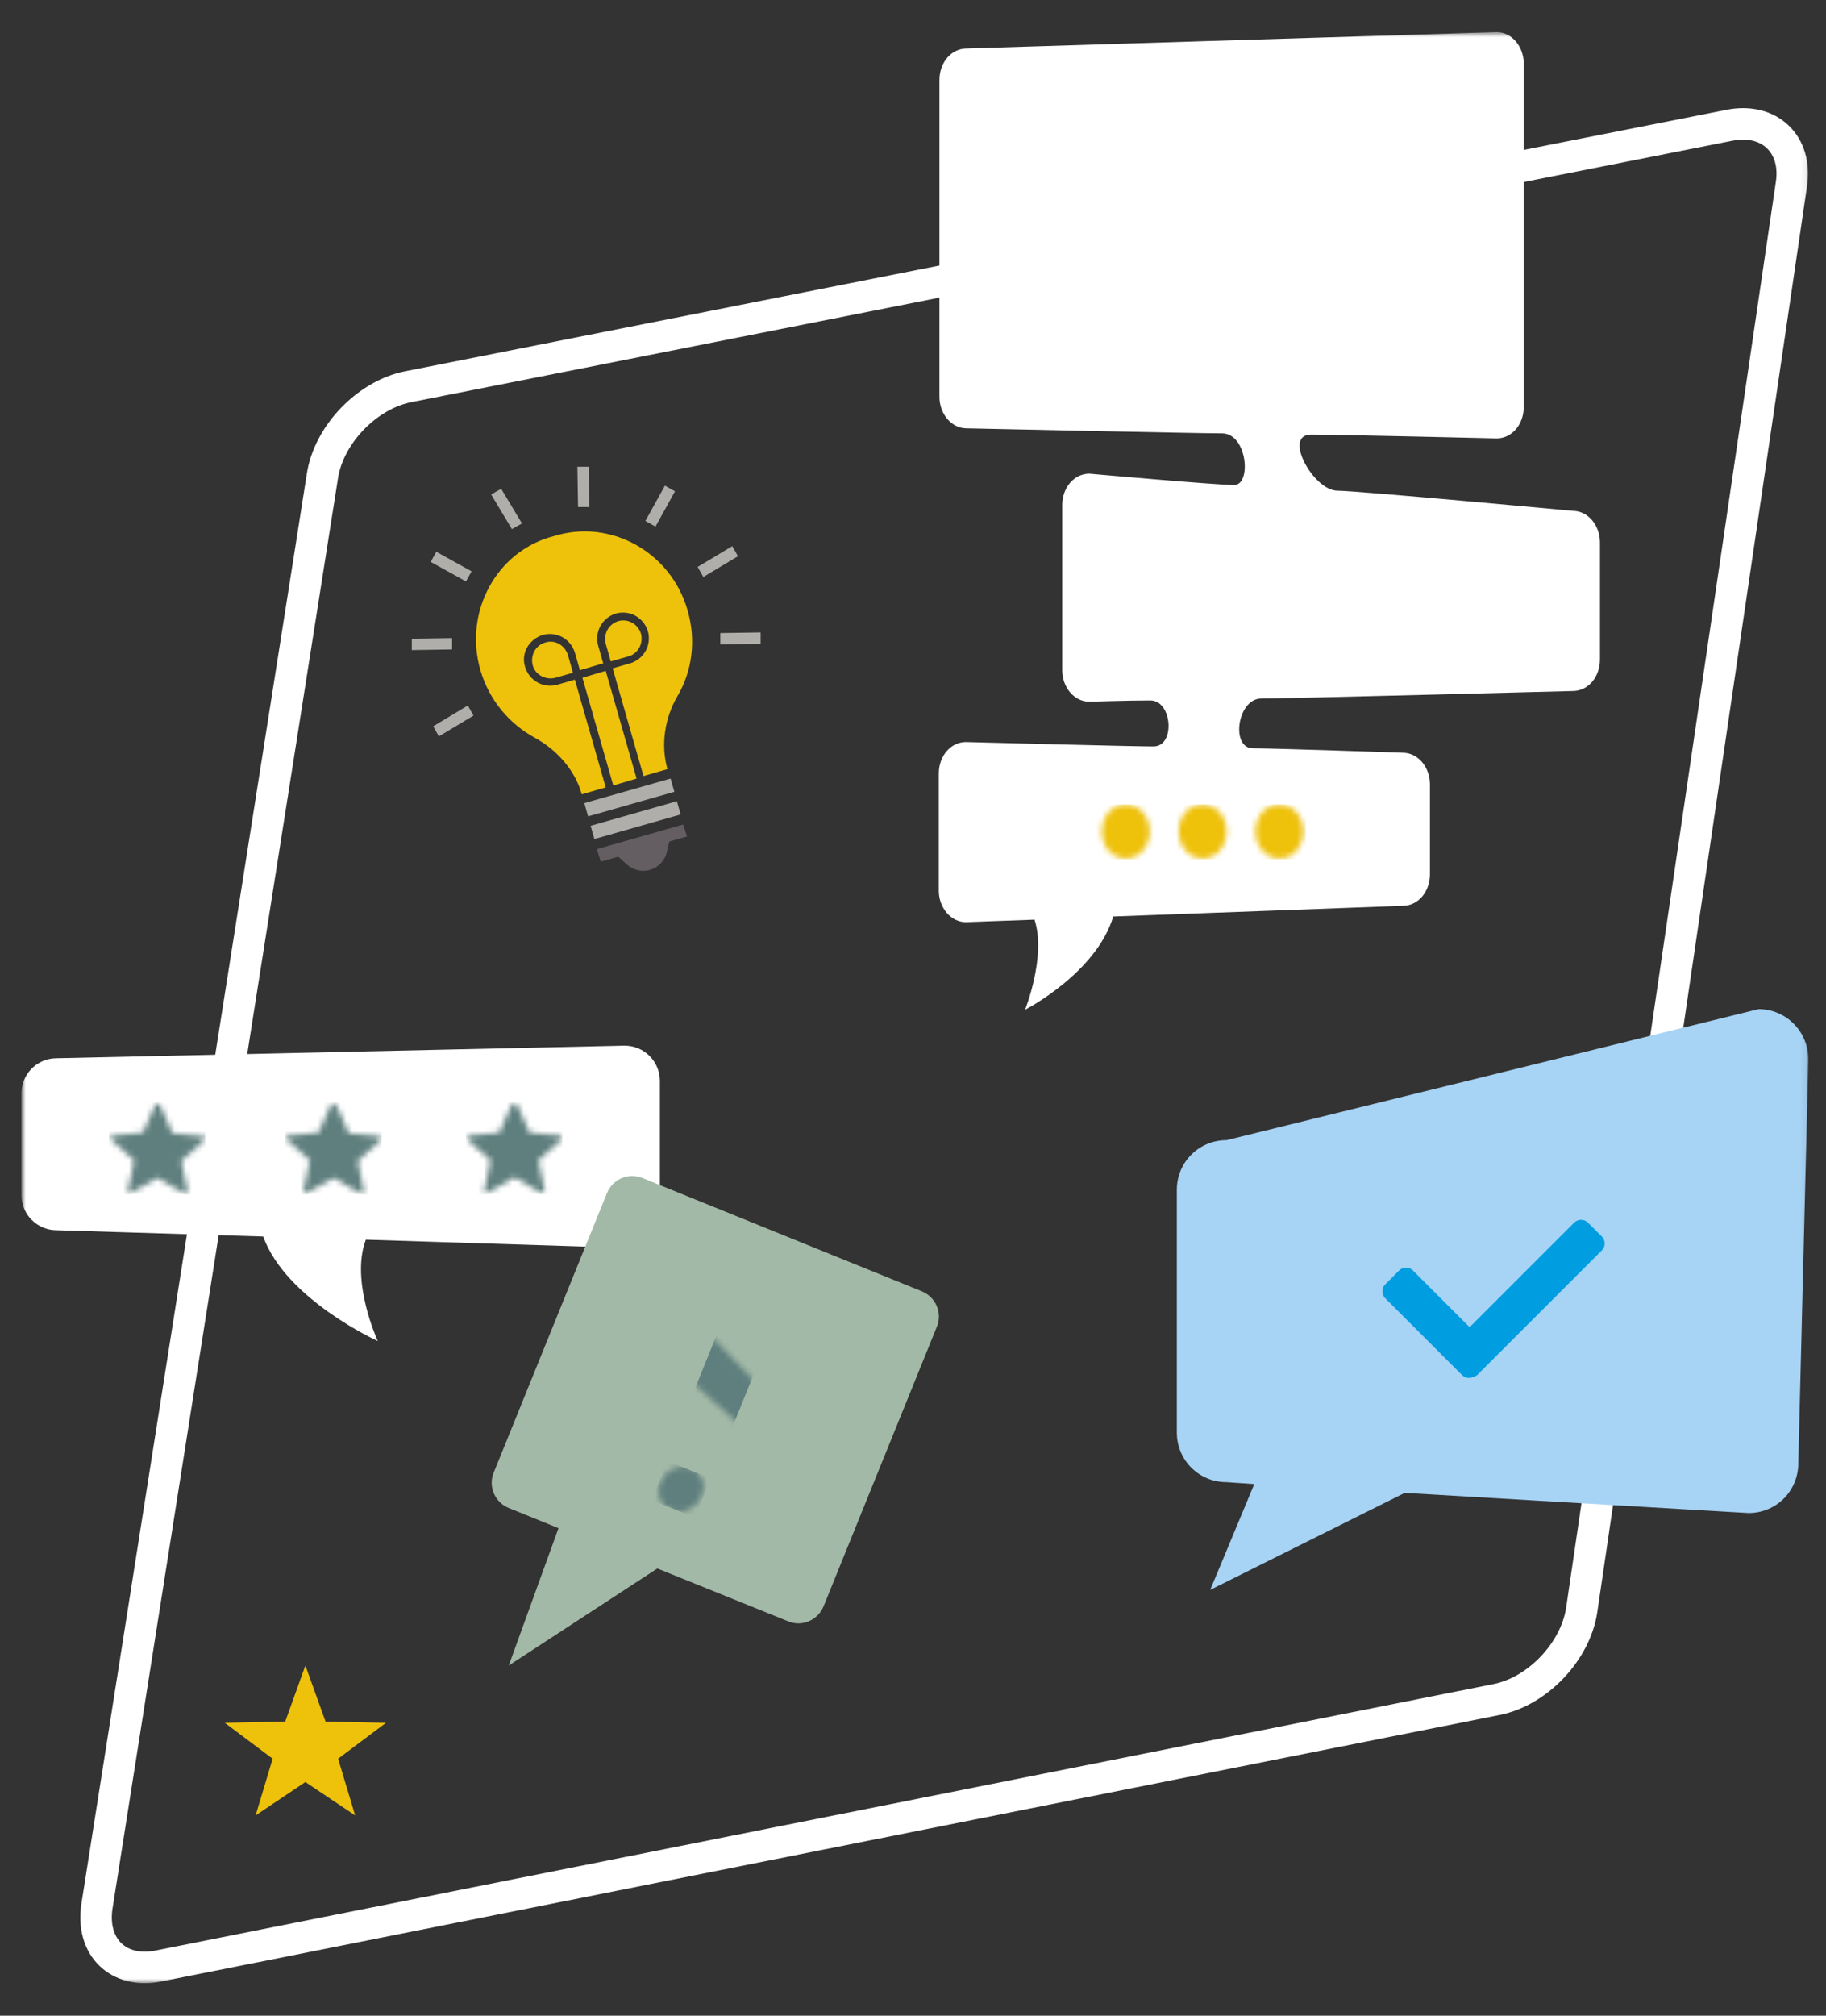
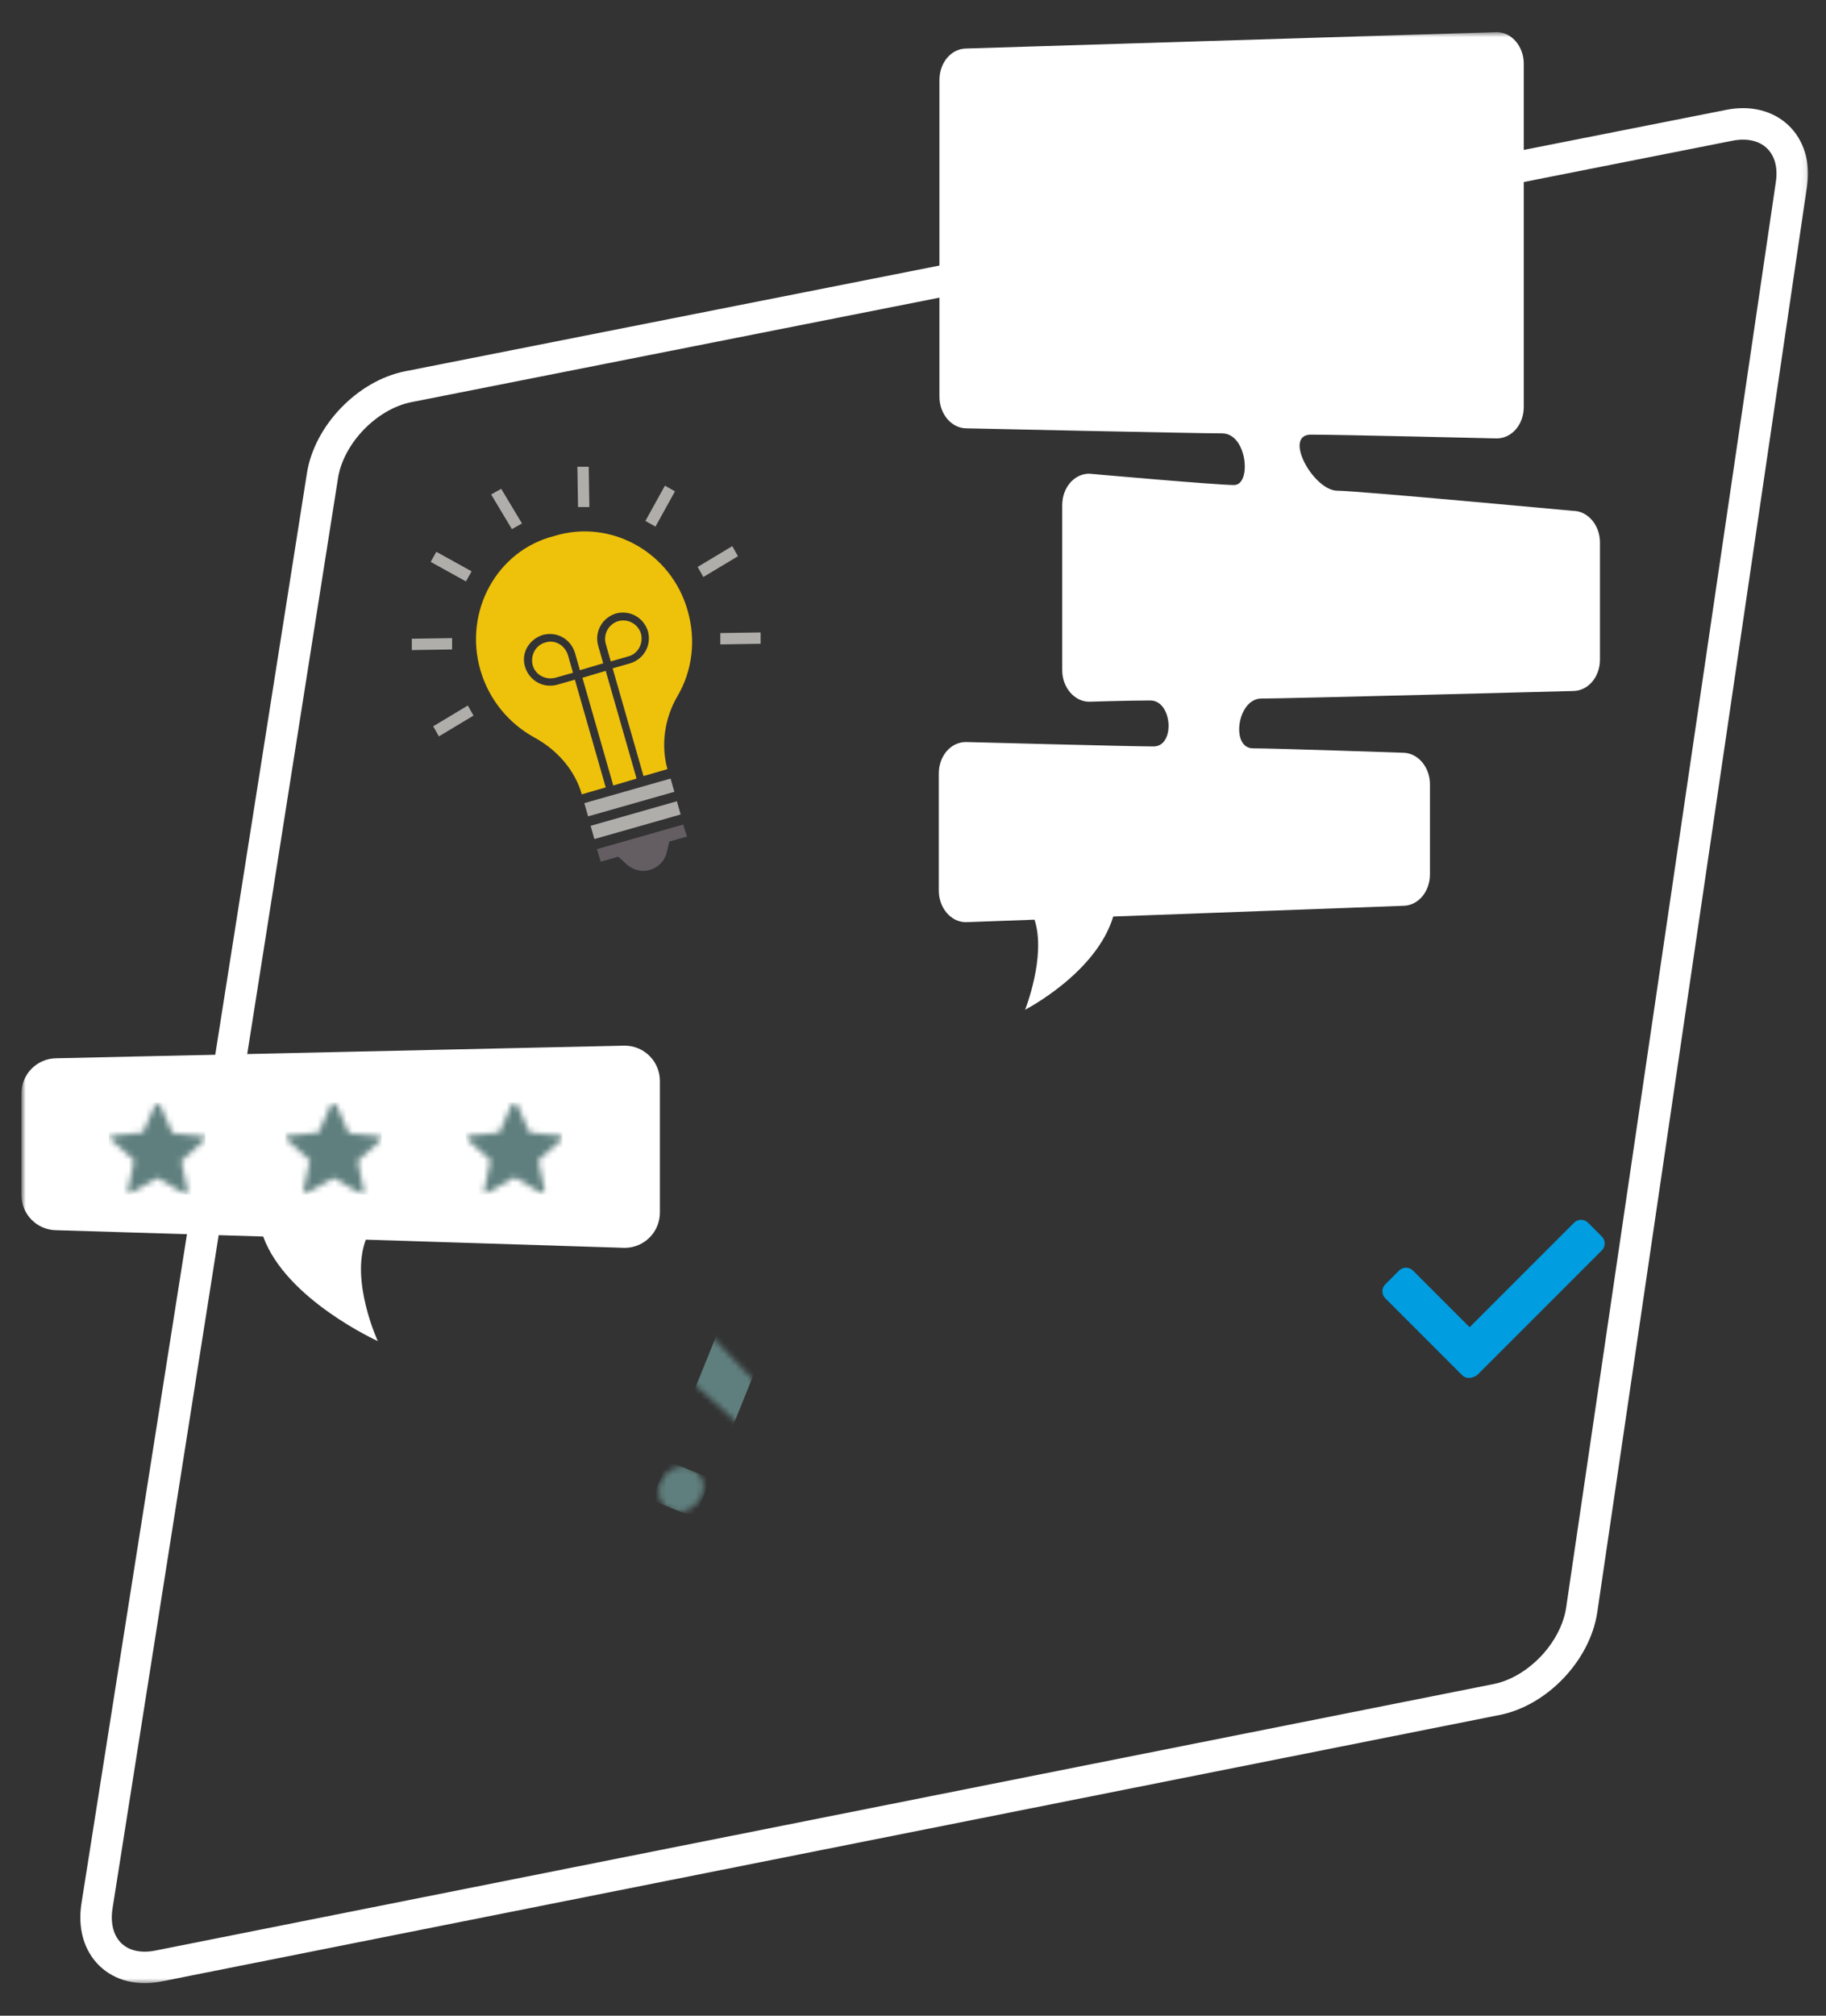
<svg xmlns="http://www.w3.org/2000/svg" width="319" height="352" viewBox="0 0 319 352" fill="none">
  <rect x="0" y="0" width="319" height="352" fill="#333333" stroke="none" />
  <mask id="mask0_52_8008" style="mask-type:luminance" maskUnits="userSpaceOnUse" x="3" y="5" width="313" height="342">
    <path d="M315.92 5.61H3.85V346.39H315.92V5.61Z" fill="white" />
  </mask>
  <g mask="url(#mask0_52_8008)">
    <path d="M302.06 21.89L71.28 67.54C64.13 68.97 57.42 75.9 56.32 83.16L16.94 332.86C15.84 340.01 20.68 344.74 27.72 343.31L261.47 296.78C268.62 295.35 275.22 288.42 276.32 281.16L312.95 32.23C314.05 25.19 309.1 20.46 302.06 21.89Z" stroke="white" stroke-width="5.5" stroke-linecap="round" stroke-linejoin="round" />
  </g>
  <mask id="mask1_52_8008" style="mask-type:luminance" maskUnits="userSpaceOnUse" x="3" y="5" width="313" height="342">
    <path d="M315.92 5.61H3.85V346.39H315.92V5.61Z" fill="white" />
  </mask>
  <g mask="url(#mask1_52_8008)">
    <path d="M274.78 89.21C274.78 89.21 236.94 85.69 233.64 85.69C229.46 85.69 224.07 75.9 229.02 75.9C233.97 75.9 261.47 76.56 261.47 76.56C264.11 76.56 266.2 74.14 266.2 71.06V11.11C266.2 8.14 264.11 5.61 261.47 5.61L168.85 8.47C166.21 8.47 164.12 10.89 164.12 13.97V69.3C164.12 72.27 166.21 74.8 168.85 74.8C168.85 74.8 209.11 75.68 213.51 75.68C217.91 75.68 218.68 84.7 215.6 84.7C212.52 84.7 190.3 82.72 190.3 82.72C187.66 82.72 185.57 85.14 185.57 88.22V117.04C185.57 120.01 187.66 122.54 190.3 122.54C190.3 122.54 197.12 122.32 200.97 122.32C204.82 122.32 205.37 130.35 201.52 130.35C197.67 130.35 168.74 129.58 168.74 129.58C166.1 129.58 164.01 132 164.01 135.08V155.54C164.01 158.51 166.1 161.04 168.74 161.04L180.73 160.6C182.82 166.98 179.08 176.33 179.08 176.33C179.08 176.33 191.51 169.95 194.48 160.05L245.08 158.18C247.72 158.18 249.81 155.76 249.81 152.68V136.95C249.81 133.98 247.72 131.45 245.08 131.45C245.08 131.45 222.75 130.68 218.9 130.68C214.94 130.68 216.15 121.99 220.33 121.99C224.51 121.99 274.78 120.67 274.78 120.67C277.42 120.67 279.51 118.25 279.51 115.17V94.71C279.51 91.74 277.42 89.21 274.78 89.21Z" fill="white" />
  </g>
  <mask id="mask2_52_8008" style="mask-type:luminance" maskUnits="userSpaceOnUse" x="192" y="140" width="36" height="10">
-     <path d="M192.5 145.2C192.5 147.84 194.37 149.93 196.68 149.93C198.99 149.93 200.86 147.84 200.86 145.2C200.86 142.56 198.99 140.47 196.68 140.47C194.37 140.47 192.5 142.56 192.5 145.2ZM205.92 145.2C205.92 147.84 207.79 149.93 210.1 149.93C212.41 149.93 214.28 147.84 214.28 145.2C214.28 142.56 212.41 140.47 210.1 140.47C207.79 140.36 205.92 142.56 205.92 145.2ZM219.34 145.2C219.34 147.84 221.21 149.93 223.52 149.93C225.83 149.93 227.7 147.84 227.7 145.2C227.7 142.56 225.83 140.47 223.52 140.47C221.21 140.36 219.34 142.56 219.34 145.2Z" fill="white" />
-   </mask>
+     </mask>
  <g mask="url(#mask2_52_8008)">
-     <path d="M228.14 140.47H187.55V150.04H228.14V140.47Z" fill="#EEC10B" />
+     <path d="M228.14 140.47H187.55V150.04V140.47Z" fill="#EEC10B" />
  </g>
  <mask id="mask3_52_8008" style="mask-type:luminance" maskUnits="userSpaceOnUse" x="3" y="5" width="313" height="342">
    <path d="M315.92 5.61H3.85V346.39H315.92V5.61Z" fill="white" />
  </mask>
  <g mask="url(#mask3_52_8008)">
-     <path d="M307.23 176.22L214.28 199.1C209.44 199.1 205.59 202.95 205.59 207.79V250.14C205.59 254.98 209.44 258.83 214.28 258.83L219.12 259.16L211.42 277.64L245.41 260.7L305.47 264.22C310.31 264.22 314.16 260.37 314.16 255.53L315.92 185.02C315.92 180.07 311.96 176.22 307.23 176.22Z" fill="#A7D3F5" />
-   </g>
+     </g>
  <mask id="mask4_52_8008" style="mask-type:luminance" maskUnits="userSpaceOnUse" x="3" y="5" width="313" height="342">
    <path d="M315.92 5.61H3.85V346.39H315.92V5.61Z" fill="white" />
  </mask>
  <g mask="url(#mask4_52_8008)">
    <path d="M255.42 240.13L242 226.71C241.34 226.05 241.34 224.95 242 224.29L244.42 221.87C245.08 221.21 246.18 221.21 246.84 221.87L256.74 231.77L275 213.51C275.66 212.85 276.76 212.85 277.42 213.51L279.84 215.93C280.5 216.59 280.5 217.69 279.84 218.35L258.06 240.13C257.07 240.79 256.08 240.79 255.42 240.13Z" fill="#009DE0" />
  </g>
  <mask id="mask5_52_8008" style="mask-type:luminance" maskUnits="userSpaceOnUse" x="3" y="5" width="313" height="342">
    <path d="M315.92 5.61H3.85V346.39H315.92V5.61Z" fill="white" />
  </mask>
  <g mask="url(#mask5_52_8008)">
    <path d="M109.12 182.6C112.53 182.6 115.28 185.35 115.28 188.76V211.75C115.28 215.16 112.53 217.91 109.12 217.91L63.91 216.48C61.16 223.74 66 234.19 66 234.19C66 234.19 49.94 226.93 45.98 215.93L9.9 214.83C6.49 214.83 3.74 212.08 3.74 208.67V190.96C3.74 187.55 6.49 184.8 9.9 184.8L109.12 182.6Z" fill="white" />
  </g>
  <mask id="mask6_52_8008" style="mask-type:luminance" maskUnits="userSpaceOnUse" x="19" y="192" width="17" height="17">
    <path d="M27.17 192.83L24.97 197.78L19.58 198.33C19.25 198.33 19.14 198.77 19.36 198.99L23.43 202.62L22.33 207.9C22.22 208.23 22.66 208.56 22.88 208.34L27.5 205.7L32.23 208.45C32.56 208.67 32.89 208.34 32.78 208.01L31.68 202.73L35.75 199.1C35.97 198.88 35.86 198.44 35.53 198.44L30.14 197.89L27.94 192.94C27.83 192.83 27.72 192.72 27.61 192.72C27.39 192.61 27.17 192.61 27.17 192.83Z" fill="white" />
  </mask>
  <g mask="url(#mask6_52_8008)">
    <path d="M35.86 192.5H19.03V208.56H35.86V192.5Z" fill="#5F7F7E" />
  </g>
  <mask id="mask7_52_8008" style="mask-type:luminance" maskUnits="userSpaceOnUse" x="49" y="192" width="18" height="17">
    <path d="M57.86 192.83L55.66 197.78L50.27 198.33C49.94 198.33 49.83 198.77 50.05 198.99L54.12 202.62L53.02 207.9C52.91 208.23 53.35 208.56 53.57 208.34L58.3 205.7L63.03 208.45C63.36 208.67 63.69 208.34 63.58 208.01L62.48 202.73L66.55 199.1C66.77 198.88 66.66 198.44 66.33 198.44L60.94 197.89L58.74 192.94C58.63 192.83 58.52 192.72 58.41 192.72C58.08 192.61 57.97 192.61 57.86 192.83Z" fill="white" />
  </mask>
  <g mask="url(#mask7_52_8008)">
    <path d="M66.66 192.5H49.83V208.56H66.66V192.5Z" fill="#5F7F7E" />
  </g>
  <mask id="mask8_52_8008" style="mask-type:luminance" maskUnits="userSpaceOnUse" x="81" y="192" width="18" height="17">
    <path d="M89.43 192.83L87.23 197.78L81.84 198.33C81.51 198.33 81.4 198.77 81.62 198.99L85.69 202.62L84.59 207.9C84.48 208.23 84.92 208.56 85.14 208.34L89.87 205.59L94.6 208.34C94.93 208.56 95.26 208.23 95.15 207.9L94.05 202.62L98.12 198.99C98.34 198.77 98.23 198.33 97.9 198.33L92.51 197.78L90.31 192.83C90.2 192.72 90.09 192.61 89.98 192.61C89.65 192.61 89.54 192.61 89.43 192.83Z" fill="white" />
  </mask>
  <g mask="url(#mask8_52_8008)">
    <path d="M98.23 192.5H81.4V208.56H98.23V192.5Z" fill="#5F7F7E" />
  </g>
  <mask id="mask9_52_8008" style="mask-type:luminance" maskUnits="userSpaceOnUse" x="3" y="5" width="313" height="342">
    <path d="M315.92 5.61H3.85V346.39H315.92V5.61Z" fill="white" />
  </mask>
  <g mask="url(#mask9_52_8008)">
    <path d="M120.01 146.08L116.93 146.96L116.49 148.83C116.16 150.26 115.06 151.47 113.52 151.91C112.09 152.35 110.55 151.91 109.45 150.92L108.02 149.6L104.94 150.48L104.28 148.28L119.35 143.99L120.01 146.08Z" fill="#645E63" />
  </g>
  <path d="M89.43 92.4L85.8 86.35L87.56 85.36L91.19 91.41L89.43 92.4ZM102.96 88.55H100.98L100.87 81.51H102.85L102.96 88.55ZM81.4 101.53L75.24 98.12L76.23 96.36L82.39 99.77L81.4 101.53ZM114.51 91.96L112.75 90.97L116.16 84.81L117.92 85.8L114.51 91.96ZM78.98 113.41L71.94 113.52V111.54L78.98 111.43V113.41ZM122.87 100.76L121.88 99L127.93 95.37L128.92 97.13L122.87 100.76ZM76.67 128.59L75.68 126.83L81.73 123.2L82.72 124.96L76.67 128.59ZM132.88 112.42L125.84 112.53V110.55L132.88 110.44V112.42ZM117.15 135.96L102.08 140.25L102.74 142.56L117.81 138.27L117.15 135.96ZM118.91 142.23L103.84 146.52L103.18 144.21L118.25 139.92L118.91 142.23Z" fill="#B0AEAB" />
  <mask id="mask10_52_8008" style="mask-type:luminance" maskUnits="userSpaceOnUse" x="3" y="5" width="313" height="342">
    <path d="M315.92 5.61H3.85V346.39H315.92V5.61Z" fill="white" />
  </mask>
  <g mask="url(#mask10_52_8008)">
    <path d="M109.78 114.62L106.7 115.5L105.82 112.42C105.38 110.77 106.26 109.01 108.02 108.46C109.67 108.02 111.43 108.9 111.98 110.66C112.42 112.42 111.43 114.18 109.78 114.62ZM95.26 112.2C93.61 112.64 92.62 114.4 93.06 116.16C93.5 117.81 95.26 118.8 97.02 118.36L100.1 117.48L99.22 114.4C98.67 112.64 96.91 111.65 95.26 112.2ZM96.8 93.61C86.79 96.14 80.96 106.81 83.93 117.04C85.47 122.32 88.99 126.39 93.39 128.81C97.24 130.9 100.43 134.42 101.64 138.71L105.82 137.5L100.43 118.69L97.35 119.57C94.93 120.23 92.51 118.91 91.74 116.49C90.97 114.07 92.4 111.65 94.82 110.88C97.24 110.22 99.66 111.54 100.43 113.96L101.31 117.04L105.38 115.83L104.5 112.75C103.84 110.33 105.16 107.91 107.58 107.14C110 106.48 112.42 107.8 113.19 110.22C113.85 112.64 112.53 115.06 110.11 115.83L107.03 116.71L112.42 135.52L116.6 134.31C115.39 130.02 116.16 125.29 118.36 121.55C120.89 117.26 121.66 111.87 120.12 106.59C117.26 96.47 106.7 90.53 96.8 93.61ZM101.75 118.36L105.82 117.15L111.21 135.96L107.14 137.17L101.75 118.36Z" fill="#EEC10B" />
  </g>
  <mask id="mask11_52_8008" style="mask-type:luminance" maskUnits="userSpaceOnUse" x="3" y="5" width="313" height="342">
-     <path d="M315.92 5.61H3.85V346.39H315.92V5.61Z" fill="white" />
-   </mask>
+     </mask>
  <g mask="url(#mask11_52_8008)">
    <path d="M161.04 225.5L112.2 205.7C109.78 204.71 107.03 205.92 106.04 208.34L86.24 257.18C85.25 259.6 86.46 262.35 88.88 263.34L97.57 266.86L88.88 290.84L114.84 273.9L137.72 283.14C140.14 284.13 142.89 282.92 143.88 280.5L163.68 231.66C164.67 229.24 163.46 226.49 161.04 225.5Z" fill="#A3B9A7" />
  </g>
  <mask id="mask12_52_8008" style="mask-type:luminance" maskUnits="userSpaceOnUse" x="115" y="256" width="8" height="8">
    <path d="M115.104 260.334C115.039 261.376 115.404 262.235 116.157 263.014C116.951 263.691 117.767 264.02 118.85 263.983C119.933 263.946 120.833 263.48 121.653 262.625C122.474 261.77 122.886 260.75 122.909 259.81C122.974 258.768 122.61 257.909 121.755 257.089C121.002 256.31 120.043 256.041 119.062 256.119C118.081 256.198 117.078 256.623 116.258 257.478C115.807 258.008 115.499 258.476 115.293 258.986C115.23 259.436 115.065 259.844 115.104 260.334Z" fill="white" />
  </mask>
  <g mask="url(#mask12_52_8008)">
    <path d="M116.614 255.13L113.852 261.964L121.4 265.014L124.161 258.18L116.614 255.13Z" fill="#5F7F7E" />
  </g>
  <mask id="mask13_52_8008" style="mask-type:luminance" maskUnits="userSpaceOnUse" x="114" y="229" width="24" height="24">
    <path d="M114.983 236.086L132.842 252.081C133.168 252.45 133.801 252.35 134.17 252.024L137.593 248.543C137.962 248.217 137.964 247.625 137.639 247.256L121.111 230.02C120.786 229.651 120.194 229.649 119.825 229.975L115.13 234.841C115.089 234.943 114.946 235.004 114.905 235.105C114.679 235.37 114.718 235.861 114.983 236.086Z" fill="white" />
  </mask>
  <g mask="url(#mask13_52_8008)">
    <path d="M127.39 227.693L117.748 251.559L125.704 254.773L135.346 230.907L127.39 227.693Z" fill="#5F7F7E" />
  </g>
-   <path d="M53.35 290.84L49.83 300.63L39.27 300.85L47.63 307.12L44.66 317.02L53.35 311.19L62.04 317.02L59.07 307.12L67.43 300.85L56.87 300.63L53.35 290.84Z" fill="#EEC10B" />
</svg>